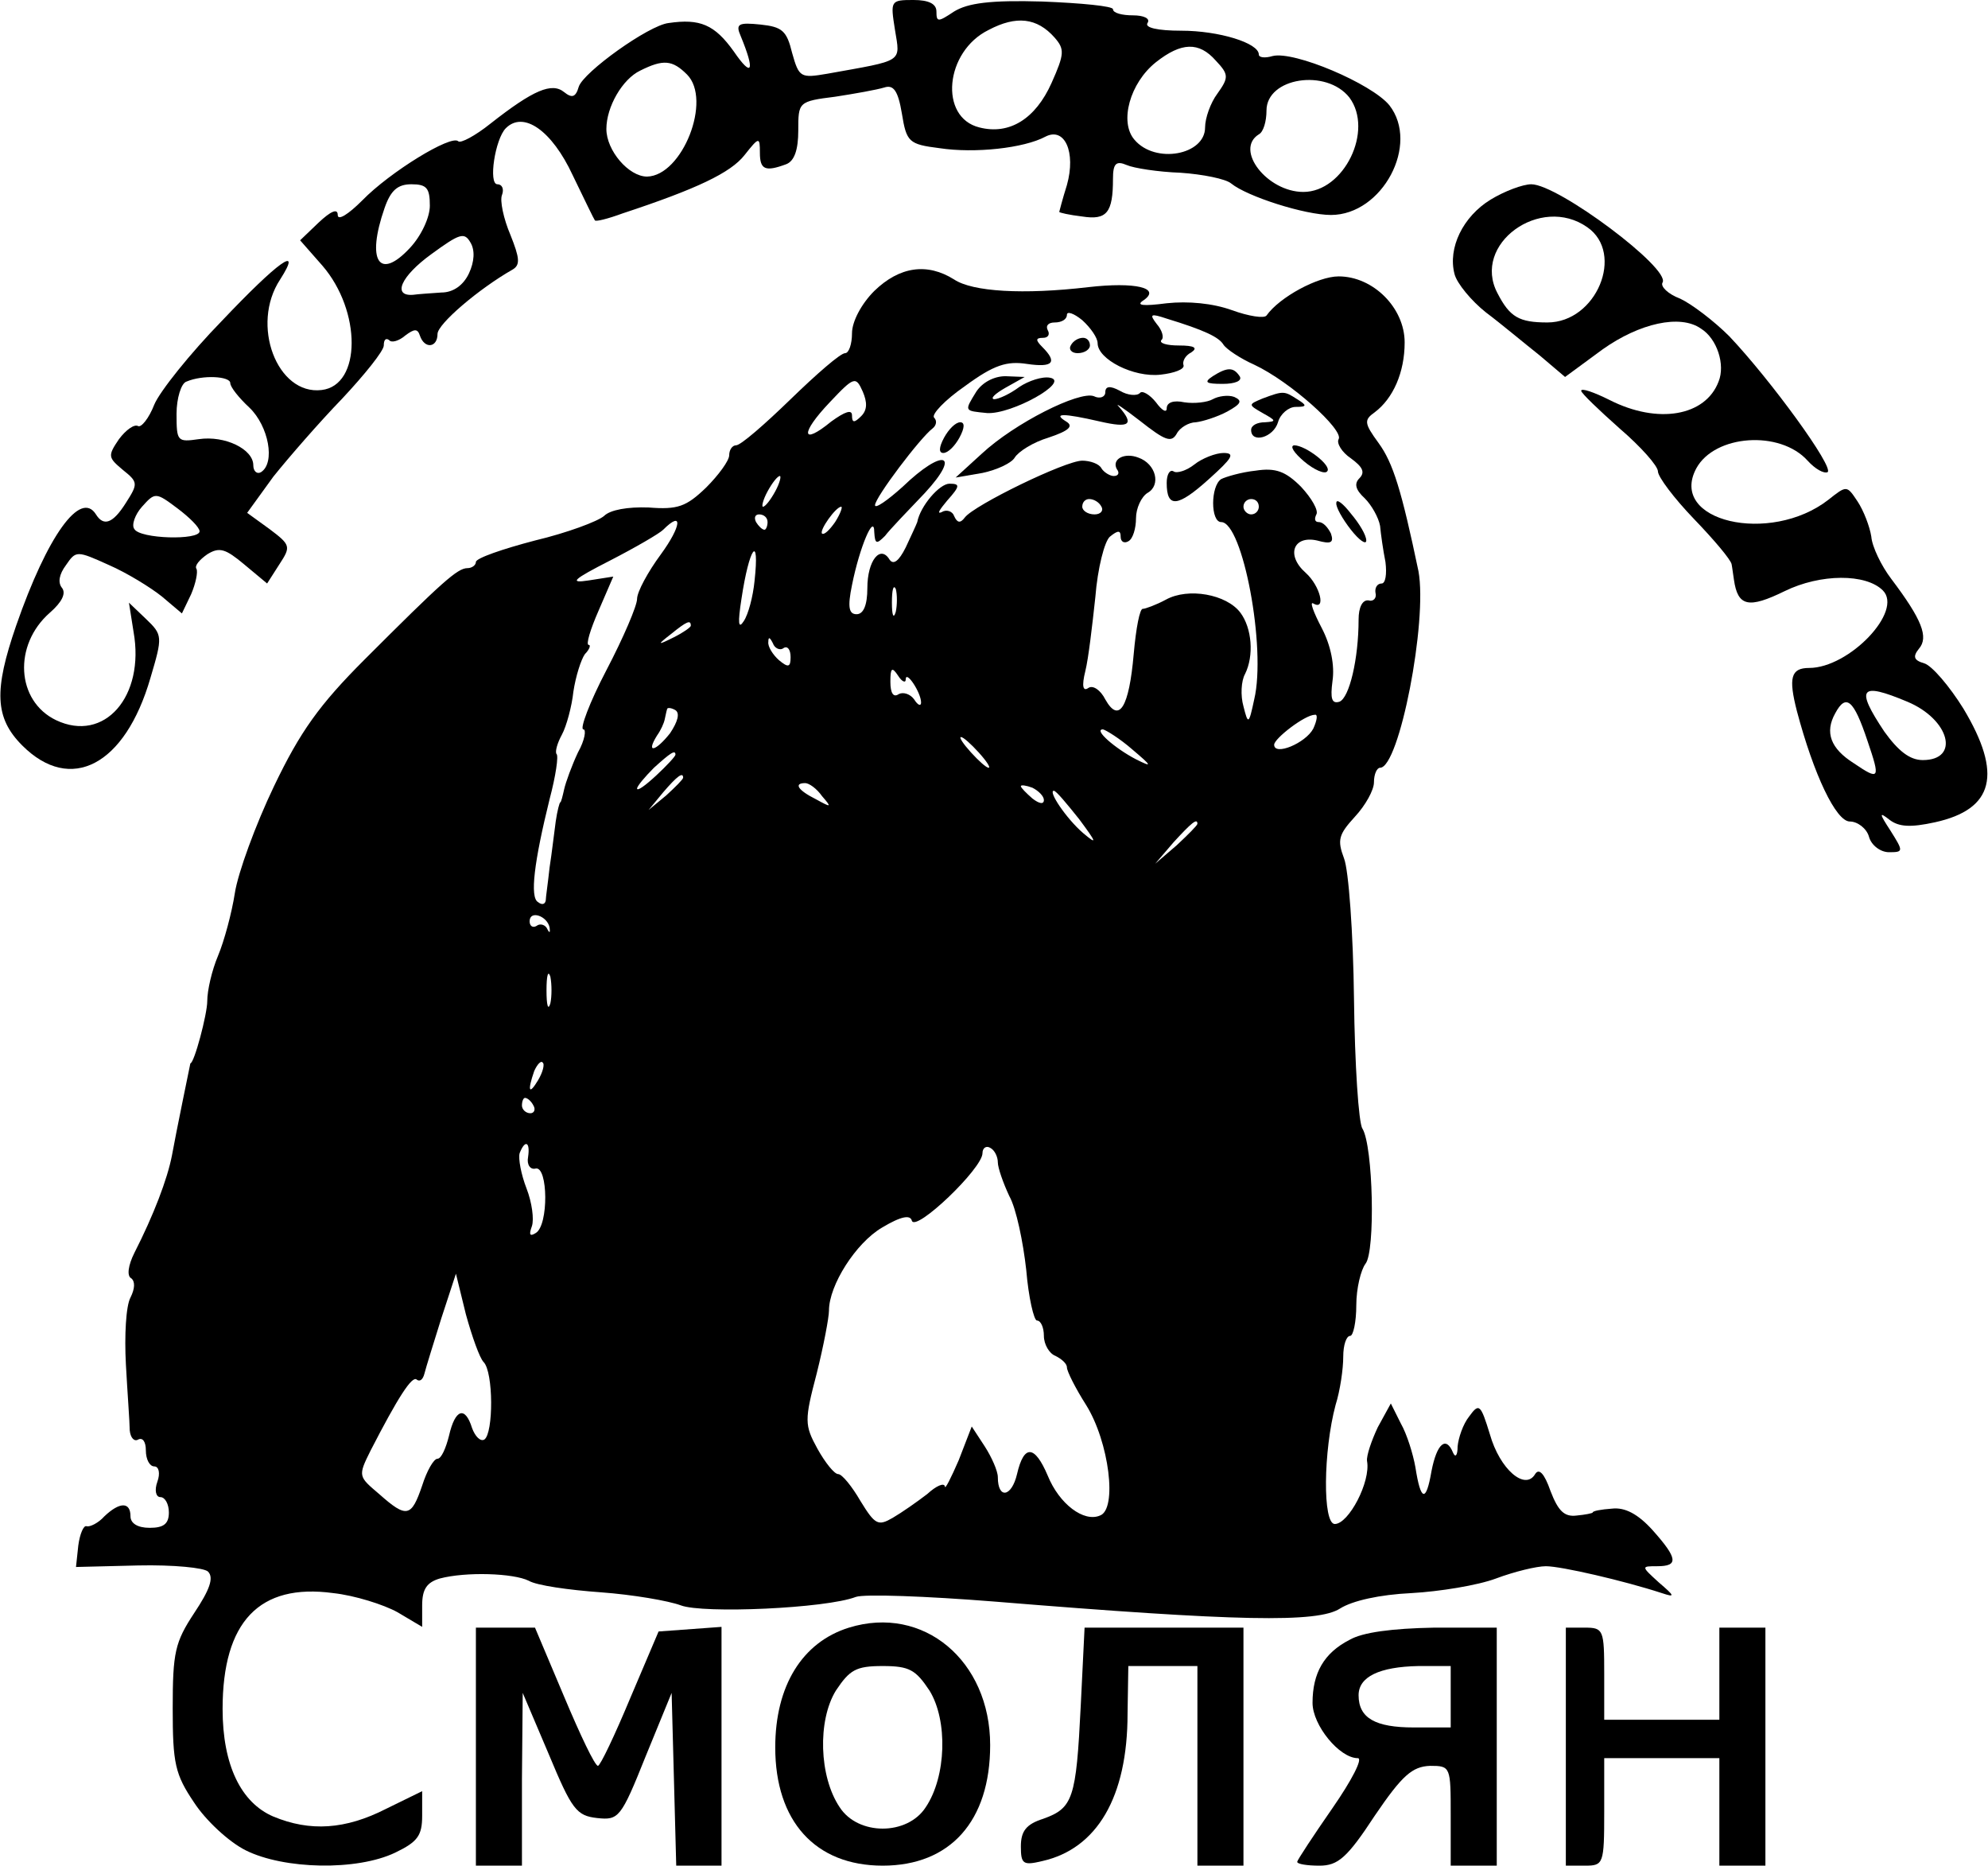
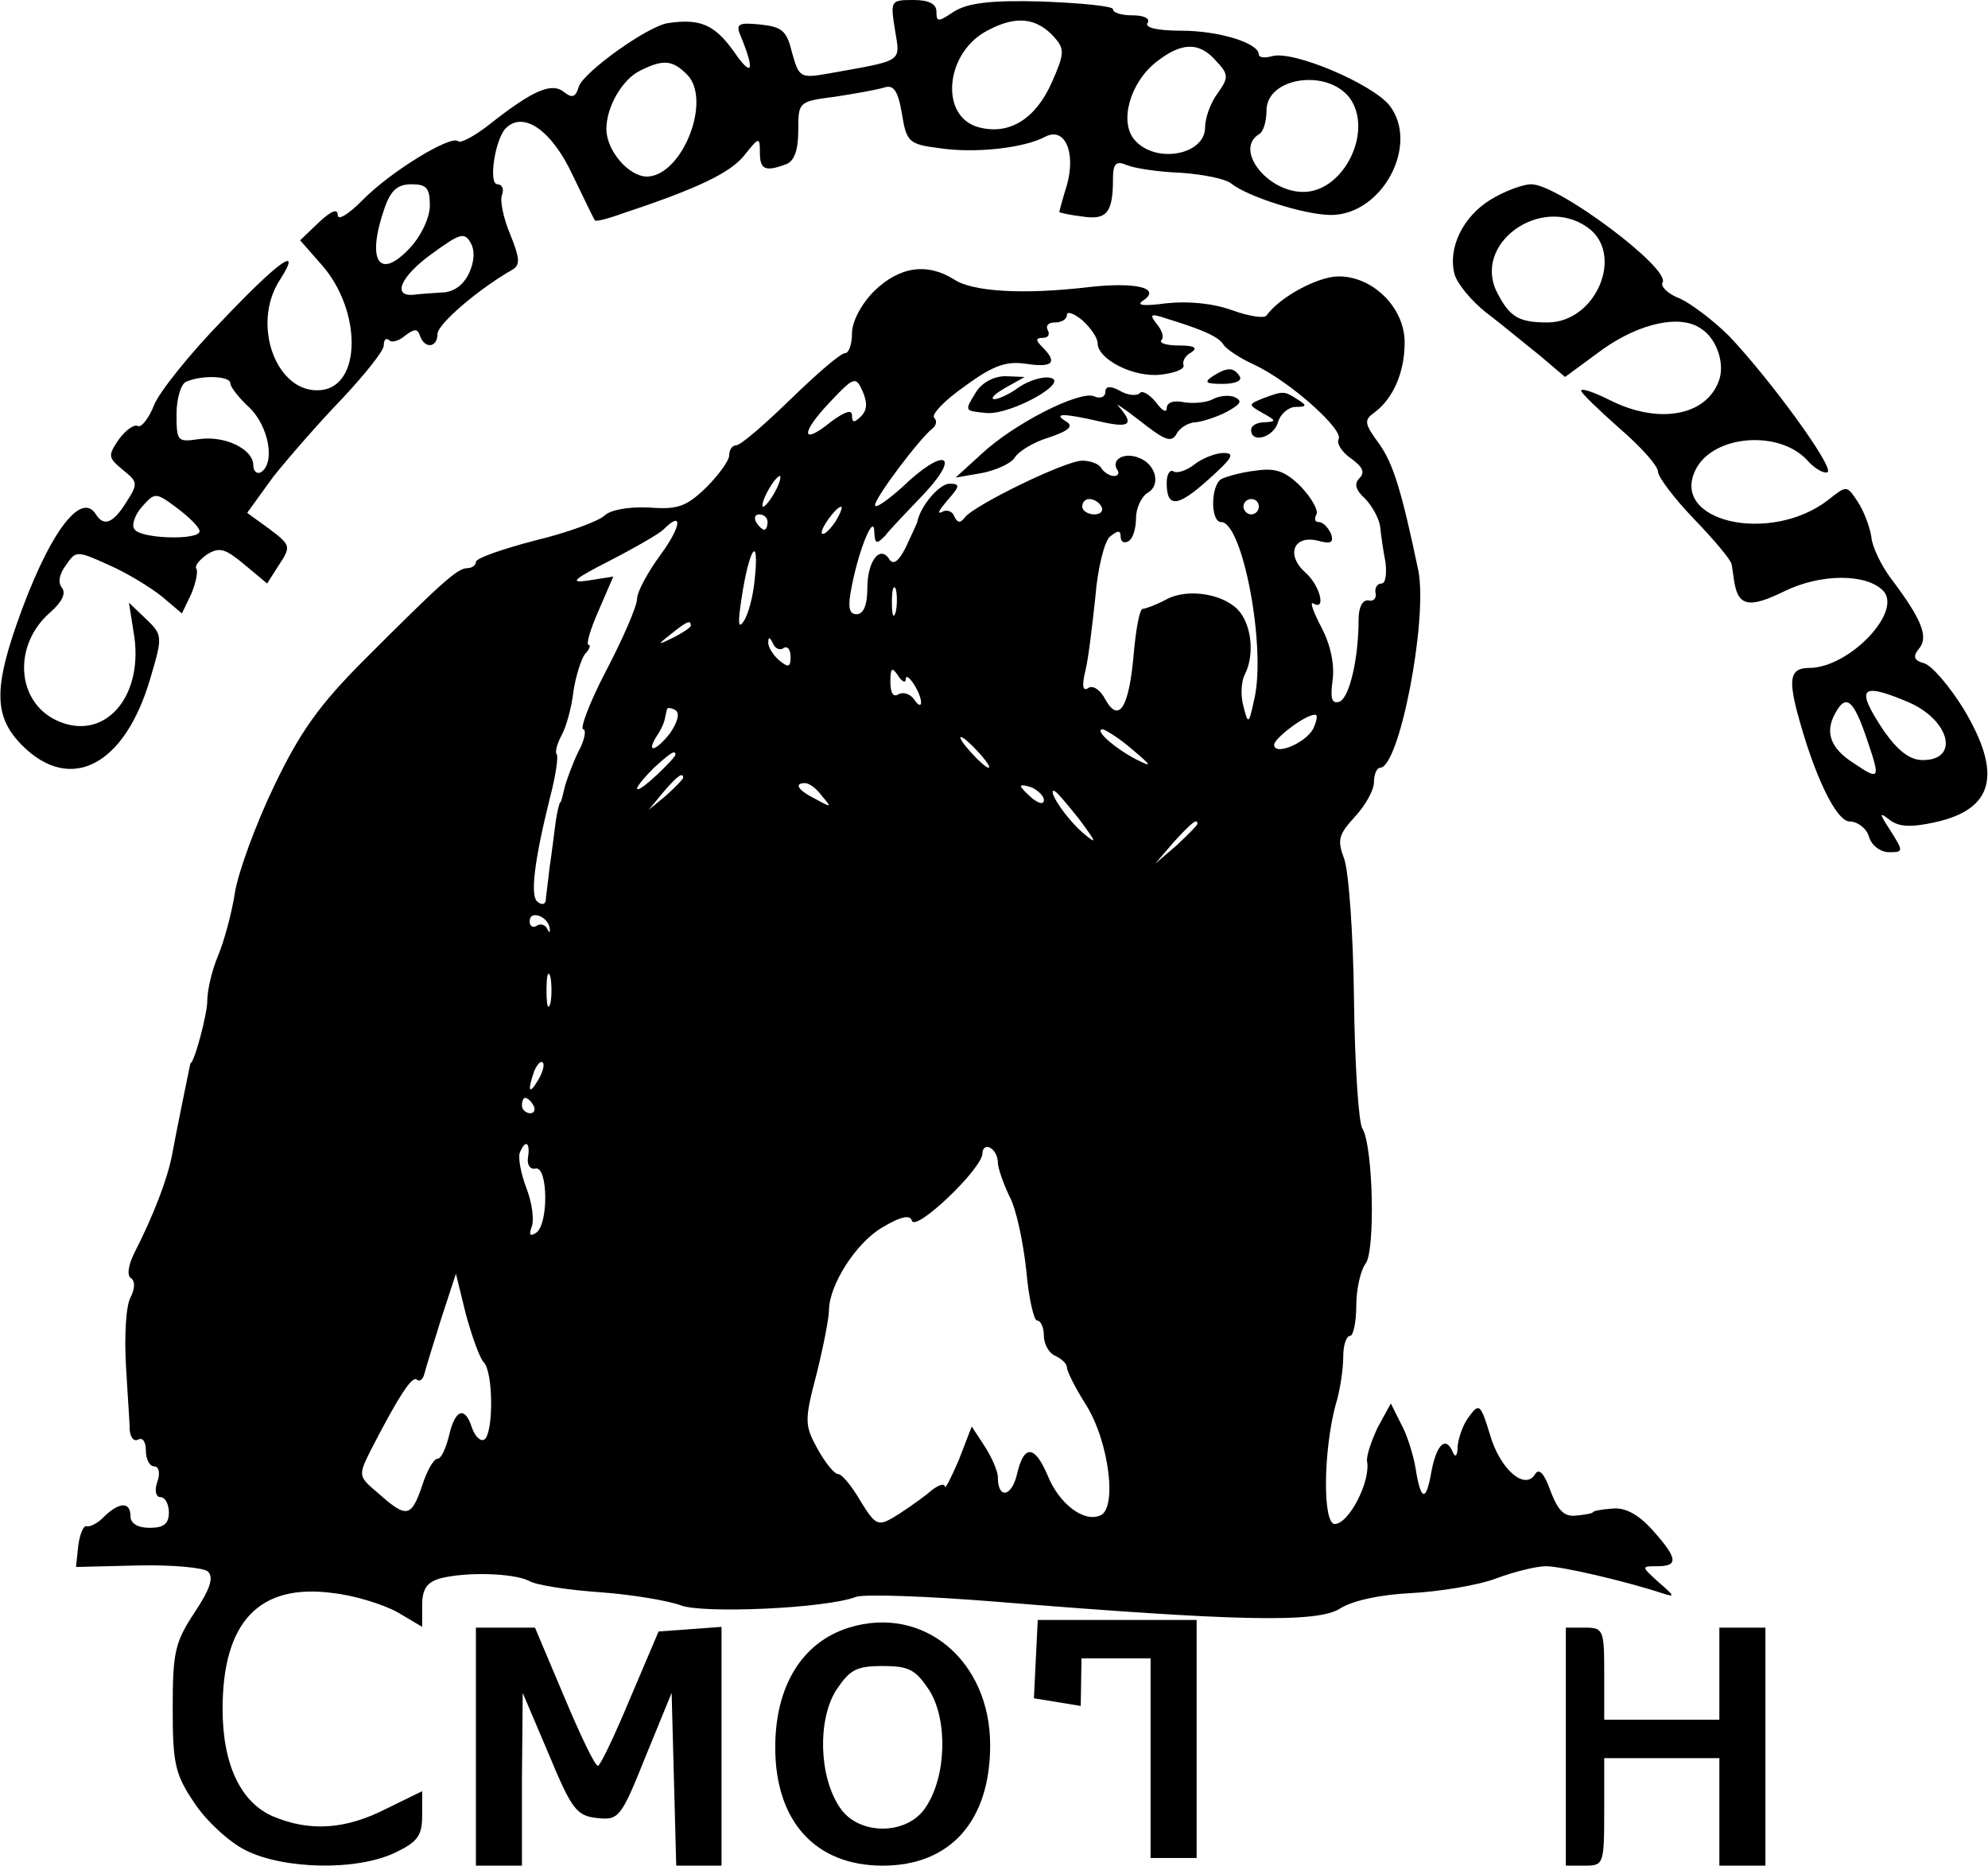
<svg xmlns="http://www.w3.org/2000/svg" version="1.0" width="259pt" height="243pt" viewBox="0 0 259 243" preserveAspectRatio="xMidYMid meet">
  <g transform="translate(0,243) scale(0.1,-0.1)" fill="#000000" stroke="none">
    <path d="M1166 2391 c7 -43 12 -39 -88 -57 -35 -6 -37 -5 -46 27 -7 29 -13 34 -41 37 -29 3 -33 1 -26 -15 19 -46 15 -55 -9 -20 -25 35 -44 43 -85 37 -26 -3 -111 -64 -117 -83 -4 -14 -9 -15 -19 -7 -16 13 -40 3 -96 -41 -20 -16 -39 -26 -42 -23 -9 9 -89 -40 -125 -77 -18 -18 -32 -27 -32 -19 0 9 -9 5 -25 -10 l-24 -23 29 -33 c51 -59 51 -156 -1 -162 -58 -7 -93 85 -54 144 30 47 -3 23 -76 -54 -41 -42 -81 -92 -88 -109 -7 -18 -17 -30 -21 -28 -5 3 -16 -5 -25 -17 -15 -22 -14 -24 5 -40 20 -16 20 -18 4 -43 -17 -27 -29 -31 -39 -15 -20 32 -63 -27 -104 -145 -29 -84 -28 -120 8 -156 63 -63 134 -26 167 88 16 54 16 56 -6 77 l-22 21 6 -38 c15 -84 -38 -145 -101 -115 -52 25 -56 98 -8 140 16 14 21 25 16 32 -6 7 -4 18 5 30 13 19 14 19 56 0 23 -10 54 -29 69 -41 l26 -22 12 25 c6 14 9 29 7 33 -3 4 4 12 14 19 16 10 24 7 48 -13 l30 -25 16 25 c15 23 15 25 -13 46 l-29 21 34 47 c20 25 60 71 90 102 29 31 54 62 54 69 0 8 3 10 7 7 3 -4 13 -1 21 6 12 9 16 9 19 0 6 -18 23 -16 23 2 0 13 54 59 98 84 10 6 9 15 -3 45 -9 21 -14 45 -11 52 3 8 0 14 -6 14 -12 0 -3 59 11 73 23 23 60 -3 87 -61 15 -31 28 -58 29 -59 1 -2 17 2 36 9 97 32 141 53 159 76 19 24 20 24 20 3 0 -22 7 -25 34 -15 11 4 16 19 16 44 0 37 0 38 48 44 26 4 54 9 64 12 12 4 18 -4 23 -34 6 -37 9 -40 49 -45 46 -7 110 0 138 15 25 13 40 -20 28 -63 -6 -19 -10 -35 -10 -35 0 -1 13 -4 30 -6 32 -5 40 5 40 49 0 20 4 24 18 18 9 -4 41 -9 70 -10 29 -2 59 -8 66 -14 21 -17 96 -41 130 -41 67 0 116 92 76 143 -23 28 -124 71 -152 64 -10 -3 -18 -2 -18 2 0 15 -52 31 -101 31 -31 0 -48 4 -44 10 4 6 -5 10 -19 10 -14 0 -26 3 -26 8 0 4 -41 8 -92 10 -68 2 -97 -2 -115 -13 -21 -14 -23 -14 -23 0 0 10 -10 15 -30 15 -30 0 -30 -1 -24 -39z m208 -10 c13 -15 13 -21 -4 -59 -21 -47 -55 -68 -94 -58 -53 13 -45 99 12 127 36 19 63 16 86 -10z m210 -30 c17 -18 17 -22 2 -43 -9 -12 -16 -32 -16 -44 0 -36 -65 -48 -92 -16 -20 23 -6 74 28 101 33 26 56 27 78 2z m-689 -18 c33 -33 -6 -132 -52 -133 -24 0 -53 34 -53 62 0 29 21 65 44 76 30 15 42 14 61 -5z m863 -30 c32 -43 -7 -123 -60 -123 -47 0 -90 55 -58 75 6 3 10 17 10 31 0 43 78 55 108 17z m-1198 -141 c0 -15 -11 -39 -26 -55 -40 -43 -57 -17 -33 52 8 23 17 31 35 31 20 0 24 -5 24 -28z m51 -88 c-7 -15 -20 -25 -36 -25 -14 -1 -30 -2 -37 -3 -27 -2 -16 24 24 53 37 27 43 29 51 15 6 -10 5 -25 -2 -40z m-311 -143 c0 -5 11 -19 25 -32 25 -24 34 -72 15 -84 -5 -3 -10 1 -10 9 0 21 -37 39 -71 34 -28 -4 -29 -3 -29 33 0 20 6 40 13 42 21 9 57 7 57 -2z m-40 -193 c0 -12 -78 -10 -85 3 -4 5 1 19 10 29 17 19 18 19 46 -2 16 -12 29 -25 29 -30z" />
    <path d="M1942 2170 c-36 -22 -56 -63 -47 -97 3 -12 22 -35 41 -50 20 -15 51 -41 70 -56 l33 -28 49 36 c48 34 101 46 128 27 21 -13 32 -47 23 -69 -17 -45 -79 -56 -142 -24 -20 10 -37 16 -37 12 0 -3 23 -25 50 -49 28 -24 50 -49 50 -56 0 -7 21 -35 47 -62 26 -27 48 -53 49 -59 1 -5 2 -14 3 -20 5 -35 19 -38 66 -15 47 23 106 23 128 1 27 -27 -44 -101 -96 -101 -24 0 -27 -13 -16 -56 22 -83 51 -144 69 -144 10 0 22 -9 25 -20 3 -11 15 -20 26 -20 19 0 19 1 2 28 -15 23 -15 25 -1 14 12 -9 27 -10 59 -3 77 17 88 63 37 148 -18 29 -41 56 -51 59 -14 4 -15 9 -7 19 13 15 4 38 -36 91 -13 17 -25 42 -26 55 -2 13 -10 34 -18 46 -14 21 -14 21 -38 2 -76 -59 -209 -28 -172 41 24 44 109 50 145 10 10 -11 21 -17 26 -15 9 6 -74 120 -128 177 -20 20 -49 42 -64 49 -16 6 -26 16 -23 21 11 18 -136 128 -171 128 -11 0 -35 -9 -53 -20z m126 -36 c49 -34 12 -124 -52 -124 -37 0 -49 7 -65 38 -34 64 56 129 117 86z m417 -618 c55 -23 69 -76 20 -76 -17 0 -32 12 -50 37 -38 57 -32 65 30 39z m-52 -51 c17 -50 16 -52 -18 -29 -30 19 -38 40 -24 65 14 26 24 18 42 -36z" />
    <path d="M1139 2051 c-17 -17 -29 -40 -29 -55 0 -14 -4 -26 -9 -26 -6 0 -37 -27 -71 -60 -34 -33 -65 -60 -71 -60 -5 0 -9 -6 -9 -13 0 -7 -14 -26 -30 -42 -26 -25 -37 -29 -75 -26 -27 1 -50 -3 -58 -11 -8 -7 -48 -22 -90 -32 -42 -11 -77 -23 -77 -28 0 -4 -5 -8 -11 -8 -13 0 -33 -18 -134 -119 -59 -59 -84 -94 -118 -165 -24 -50 -47 -113 -51 -139 -4 -26 -14 -63 -22 -82 -8 -19 -14 -45 -14 -59 0 -17 -17 -81 -22 -81 0 0 -19 -92 -24 -120 -6 -31 -24 -78 -49 -127 -8 -16 -10 -30 -4 -33 5 -4 5 -13 -1 -25 -6 -11 -8 -50 -6 -87 2 -37 5 -76 5 -86 1 -10 6 -15 11 -12 6 3 10 -3 10 -14 0 -12 5 -21 11 -21 6 0 8 -9 4 -20 -4 -11 -2 -20 4 -20 6 0 11 -9 11 -20 0 -15 -7 -20 -25 -20 -16 0 -25 6 -25 15 0 19 -14 19 -34 0 -8 -9 -19 -14 -23 -13 -4 2 -9 -10 -11 -25 l-3 -28 81 2 c46 1 86 -3 91 -8 8 -8 2 -24 -18 -54 -25 -38 -28 -51 -28 -124 0 -72 3 -86 28 -123 15 -23 45 -51 67 -62 50 -25 145 -27 195 -3 29 14 35 22 35 48 l0 32 -47 -23 c-53 -27 -99 -30 -147 -10 -42 18 -66 67 -66 140 0 114 48 164 144 151 28 -3 66 -15 84 -25 l32 -19 0 28 c0 21 6 30 23 35 34 9 96 7 116 -3 10 -6 52 -12 94 -15 41 -3 88 -11 104 -17 29 -11 189 -4 228 11 11 4 92 1 180 -6 318 -26 422 -28 451 -9 16 10 51 18 93 20 36 2 86 10 110 19 24 9 53 16 65 16 20 0 102 -19 151 -35 18 -6 17 -4 -4 14 -23 21 -23 21 -2 21 28 0 27 10 -6 47 -19 21 -36 30 -53 28 -14 -1 -25 -3 -25 -5 0 -1 -10 -3 -21 -4 -16 -2 -24 6 -34 32 -8 23 -15 30 -20 22 -13 -22 -46 6 -59 52 -12 39 -14 41 -27 23 -8 -10 -14 -28 -15 -39 0 -12 -3 -15 -6 -8 -9 22 -21 12 -28 -24 -7 -41 -14 -40 -21 5 -3 17 -11 43 -19 57 l-13 26 -17 -31 c-8 -17 -15 -37 -14 -44 5 -27 -24 -82 -42 -82 -16 0 -15 95 1 155 6 19 10 47 10 63 0 15 4 27 9 27 4 0 8 18 8 40 0 22 6 46 12 54 13 16 10 153 -4 176 -5 7 -10 84 -11 169 -1 86 -7 168 -13 183 -9 24 -7 31 14 54 14 15 25 35 25 45 0 11 4 19 8 19 25 0 62 191 50 256 -22 105 -33 141 -52 167 -19 26 -19 30 -5 40 24 18 39 52 39 91 0 45 -41 86 -86 86 -27 0 -77 -27 -94 -51 -3 -4 -23 -1 -45 7 -25 9 -57 12 -85 9 -31 -4 -41 -3 -30 4 23 16 -11 24 -72 17 -85 -10 -151 -6 -175 10 -35 22 -71 17 -104 -15z m291 -68 c0 -21 47 -45 82 -41 18 2 31 7 30 12 -2 5 2 13 10 17 9 6 4 9 -16 9 -16 0 -26 3 -23 7 4 3 1 13 -6 21 -10 13 -8 14 13 7 49 -15 68 -24 74 -34 4 -6 22 -18 40 -26 47 -22 117 -85 110 -97 -3 -5 4 -17 16 -25 15 -11 19 -18 11 -26 -7 -7 -5 -15 7 -26 9 -9 18 -25 20 -36 1 -11 4 -32 7 -47 2 -16 0 -28 -5 -28 -6 0 -9 -6 -8 -12 2 -7 -3 -12 -9 -10 -8 1 -13 -9 -13 -25 0 -51 -12 -102 -25 -107 -10 -3 -12 4 -9 27 3 20 -2 46 -14 69 -11 21 -16 35 -11 32 17 -10 9 23 -10 40 -26 23 -16 49 15 42 18 -5 22 -3 18 9 -4 8 -10 15 -16 15 -5 0 -6 4 -3 10 3 5 -6 21 -20 36 -20 20 -33 25 -59 21 -19 -2 -39 -8 -45 -11 -14 -9 -14 -56 0 -56 28 0 59 -164 43 -231 -7 -33 -8 -33 -14 -9 -4 14 -3 33 2 42 12 24 9 60 -6 80 -18 24 -68 33 -97 17 -13 -7 -27 -12 -30 -12 -4 1 -9 -25 -12 -59 -6 -69 -19 -91 -37 -59 -6 12 -16 19 -22 15 -7 -5 -9 2 -4 22 4 16 9 59 13 96 3 38 12 73 19 79 11 9 14 8 14 0 0 -7 5 -9 10 -6 6 3 10 17 10 30 0 13 7 28 15 33 18 10 11 38 -12 46 -18 7 -35 -2 -28 -15 4 -5 2 -9 -4 -9 -5 0 -13 5 -16 10 -3 6 -15 10 -25 10 -22 0 -141 -58 -153 -74 -6 -8 -10 -7 -14 2 -2 6 -10 9 -16 5 -7 -3 -3 3 7 15 17 19 17 22 3 22 -13 0 -38 -29 -42 -50 -1 -3 -8 -18 -15 -33 -9 -18 -16 -23 -21 -16 -12 20 -29 -1 -29 -37 0 -22 -5 -34 -14 -34 -10 0 -12 9 -6 38 10 50 29 94 29 69 1 -16 3 -16 14 -5 6 8 30 33 52 56 48 52 24 59 -29 8 -20 -18 -36 -29 -36 -24 0 10 59 88 75 100 5 4 6 10 2 14 -4 4 14 23 40 41 38 28 55 33 81 29 34 -5 40 2 20 22 -9 9 -9 12 1 12 7 0 9 5 6 10 -3 6 1 10 9 10 9 0 16 4 16 10 0 5 9 2 20 -7 11 -10 20 -23 20 -30z m-308 -95 c-9 -9 -12 -9 -12 1 0 8 -9 5 -27 -8 -39 -32 -41 -16 -2 25 32 34 34 34 43 14 6 -14 6 -24 -2 -32z m-112 -98 c-6 -11 -13 -20 -16 -20 -2 0 0 9 6 20 6 11 13 20 16 20 2 0 0 -9 -6 -20z m425 -20 c3 -5 -1 -10 -9 -10 -9 0 -16 5 -16 10 0 6 4 10 9 10 6 0 13 -4 16 -10z m205 0 c0 -5 -4 -10 -10 -10 -5 0 -10 5 -10 10 0 6 5 10 10 10 6 0 10 -4 10 -10z m-552 -20 c-7 -10 -14 -17 -17 -15 -4 4 18 35 25 35 2 0 -1 -9 -8 -20z m-88 0 c0 -5 -2 -10 -4 -10 -3 0 -8 5 -11 10 -3 6 -1 10 4 10 6 0 11 -4 11 -10z m-139 -42 c-17 -23 -31 -49 -31 -58 0 -9 -18 -51 -40 -93 -22 -42 -35 -77 -30 -77 4 0 2 -14 -7 -30 -8 -17 -16 -39 -18 -48 -2 -9 -4 -17 -5 -17 -1 0 -4 -11 -6 -25 -2 -14 -5 -41 -8 -60 -2 -19 -5 -39 -5 -43 -1 -5 -5 -6 -10 -2 -11 6 -5 53 15 134 8 30 12 57 9 59 -2 3 1 14 7 25 6 11 13 37 15 56 3 20 10 42 15 49 6 6 8 12 5 12 -4 0 2 20 13 45 l19 44 -32 -5 c-26 -4 -21 1 28 26 33 17 64 35 69 40 26 26 24 5 -3 -32z m122 -35 c-2 -20 -8 -43 -14 -52 -7 -11 -8 -3 -3 29 10 67 24 87 17 23z m184 -40 c-3 -10 -5 -4 -5 12 0 17 2 24 5 18 2 -7 2 -21 0 -30z m-267 -18 c0 -2 -10 -9 -22 -15 -22 -11 -22 -10 -4 4 21 17 26 19 26 11z m121 -29 c5 3 9 -2 9 -12 0 -13 -3 -14 -15 -4 -8 7 -15 18 -14 24 0 7 2 6 6 -2 2 -6 9 -10 14 -6z m159 -41 c0 13 20 -17 20 -30 0 -5 -4 -4 -9 4 -5 7 -14 10 -20 7 -7 -5 -11 1 -11 16 0 18 2 20 10 8 5 -8 10 -10 10 -5z m-307 -70 c-19 -24 -32 -27 -17 -3 5 7 9 16 10 21 1 4 2 10 3 13 0 3 6 2 11 -1 6 -4 3 -15 -7 -30z m838 6 c-10 -19 -51 -36 -51 -21 0 8 40 39 53 39 4 1 3 -7 -2 -18z m-236 -27 c26 -22 27 -24 5 -13 -27 14 -56 39 -43 39 4 -1 22 -12 38 -26z m-200 -4 c10 -11 16 -20 13 -20 -3 0 -13 9 -23 20 -10 11 -16 20 -13 20 3 0 13 -9 23 -20z m-395 -3 c0 -2 -11 -14 -25 -27 -14 -13 -25 -21 -25 -17 0 3 10 15 22 27 21 19 28 24 28 17z m10 -30 c0 -2 -10 -12 -22 -23 l-23 -19 19 23 c18 21 26 27 26 19z m181 -24 c13 -15 12 -15 -8 -4 -24 12 -29 21 -14 21 5 0 15 -7 22 -17z m289 -5 c0 -6 -6 -5 -15 2 -8 7 -15 14 -15 16 0 2 7 1 15 -2 8 -4 15 -11 15 -16z m46 -25 c23 -31 24 -34 5 -18 -22 19 -46 55 -38 55 3 0 17 -17 33 -37z m154 -6 c0 -2 -12 -14 -27 -28 l-28 -24 24 28 c23 25 31 32 31 24z m-844 -135 c1 -7 0 -8 -3 -2 -2 5 -9 8 -14 4 -5 -3 -9 0 -9 6 0 15 23 7 26 -8z m1 -99 c-3 -10 -5 -2 -5 17 0 19 2 27 5 18 2 -10 2 -26 0 -35z m-16 -100 c-12 -20 -14 -14 -5 12 4 9 9 14 11 11 3 -2 0 -13 -6 -23z m-6 -33 c3 -5 1 -10 -4 -10 -6 0 -11 5 -11 10 0 6 2 10 4 10 3 0 8 -4 11 -10z m-7 -67 c-2 -10 3 -17 10 -15 16 3 17 -74 0 -84 -8 -5 -9 -2 -5 9 3 9 0 31 -7 49 -7 18 -11 39 -9 46 7 18 14 15 11 -5z m612 -7 c0 -7 7 -27 15 -44 9 -16 18 -60 22 -96 3 -36 10 -66 14 -66 5 0 9 -9 9 -20 0 -11 7 -23 15 -26 8 -4 15 -10 15 -15 0 -5 11 -27 25 -49 30 -48 41 -136 18 -144 -21 -9 -53 15 -68 52 -17 40 -31 41 -40 2 -7 -30 -25 -33 -25 -4 0 8 -8 26 -17 40 l-17 26 -17 -44 c-10 -23 -18 -39 -18 -34 -1 5 -11 1 -23 -10 -13 -10 -33 -24 -45 -31 -19 -11 -23 -9 -42 22 -11 19 -24 35 -29 35 -5 0 -17 15 -27 33 -17 31 -17 37 -1 98 9 36 16 73 16 82 0 33 35 88 69 108 25 15 37 17 39 9 5 -15 92 68 92 88 0 7 5 10 10 7 6 -3 10 -12 10 -19z m-670 -260 c13 -13 13 -93 1 -101 -5 -3 -12 4 -16 15 -9 29 -22 25 -30 -10 -4 -16 -10 -30 -15 -30 -5 0 -14 -16 -20 -35 -14 -41 -20 -43 -56 -11 -27 23 -28 23 -11 57 35 68 54 98 60 92 4 -3 8 0 10 8 2 8 12 40 22 72 l19 58 13 -53 c8 -29 18 -57 23 -62z" />
-     <path d="M1395 1980 c-3 -5 1 -10 9 -10 9 0 16 5 16 10 0 6 -4 10 -9 10 -6 0 -13 -4 -16 -10z" />
    <path d="M1580 1940 c-12 -8 -9 -10 13 -10 16 0 26 4 22 10 -8 12 -16 12 -35 0z" />
    <path d="M1272 1920 c-16 -26 -16 -25 14 -28 32 -2 109 41 82 46 -10 2 -28 -4 -40 -12 -12 -9 -27 -16 -33 -16 -5 1 1 7 15 15 l25 14 -25 1 c-15 0 -30 -8 -38 -20z" />
    <path d="M1440 1919 c0 -6 -7 -9 -15 -5 -19 7 -103 -35 -146 -75 l-34 -31 35 6 c19 4 38 13 42 20 5 8 24 20 44 26 27 9 33 15 23 21 -18 11 -4 11 44 0 39 -9 45 -4 25 19 -7 7 5 -1 27 -18 33 -26 41 -29 48 -17 4 8 16 15 25 15 9 1 28 7 41 14 18 10 20 14 9 19 -8 3 -21 1 -28 -3 -7 -4 -24 -6 -37 -4 -14 3 -23 0 -23 -8 0 -6 -6 -3 -14 8 -8 10 -18 16 -21 12 -4 -4 -16 -3 -26 3 -13 7 -19 6 -19 -2z" />
    <path d="M1645 1911 c-19 -8 -19 -8 0 -19 18 -10 18 -11 3 -12 -10 0 -18 -4 -18 -10 0 -18 29 -10 35 10 3 11 14 20 23 20 15 0 15 2 2 10 -17 11 -18 11 -45 1z" />
-     <path d="M1230 1860 c-7 -13 -7 -20 -1 -20 6 0 15 9 21 20 7 13 7 20 1 20 -6 0 -15 -9 -21 -20z" />
-     <path d="M1699 1829 c13 -11 27 -17 30 -13 7 7 -28 34 -43 34 -6 -1 0 -10 13 -21z" />
    <path d="M1556 1825 c-10 -8 -23 -12 -27 -9 -5 3 -9 -4 -9 -15 0 -33 14 -32 55 5 30 27 35 34 19 34 -10 0 -28 -7 -38 -15z" />
-     <path d="M1741 1775 c-1 -5 8 -21 19 -35 11 -14 20 -20 20 -14 0 7 -9 22 -20 35 -10 13 -19 20 -19 14z" />
    <path d="M1106 310 c-61 -19 -96 -76 -96 -156 0 -96 52 -154 140 -154 88 0 140 58 140 157 0 110 -87 183 -184 153z m105 -82 c24 -39 22 -112 -5 -152 -24 -37 -88 -37 -112 0 -27 40 -29 113 -5 152 18 27 26 32 61 32 35 0 43 -5 61 -32z" />
    <path d="M620 155 l0 -155 30 0 30 0 0 113 1 112 34 -80 c30 -72 36 -80 63 -83 28 -3 31 0 63 80 l34 83 3 -112 3 -113 29 0 30 0 0 156 0 155 -41 -3 -41 -3 -37 -87 c-20 -48 -39 -88 -42 -88 -4 0 -23 40 -44 90 l-38 90 -38 0 -39 0 0 -155z" />
-     <path d="M1408 208 c-6 -121 -10 -133 -49 -147 -22 -7 -29 -16 -29 -36 0 -23 3 -25 28 -19 71 16 111 83 111 192 l1 62 45 0 45 0 0 -130 0 -130 30 0 30 0 0 155 0 155 -104 0 -103 0 -5 -102z" />
-     <path d="M1758 294 c-33 -17 -48 -43 -48 -82 0 -29 35 -72 59 -72 7 0 -8 -29 -33 -65 -25 -36 -46 -68 -46 -70 0 -3 13 -5 29 -5 24 0 36 10 72 65 36 53 49 64 72 65 27 0 27 -1 27 -65 l0 -65 30 0 30 0 0 155 0 155 -82 0 c-54 -1 -93 -6 -110 -16z m132 -74 l0 -40 -48 0 c-50 0 -72 12 -72 42 0 24 27 37 78 38 l42 0 0 -40z" />
+     <path d="M1408 208 l1 62 45 0 45 0 0 -130 0 -130 30 0 30 0 0 155 0 155 -104 0 -103 0 -5 -102z" />
    <path d="M2040 155 l0 -155 25 0 c24 0 25 2 25 70 l0 70 75 0 75 0 0 -70 0 -70 30 0 30 0 0 155 0 155 -30 0 -30 0 0 -60 0 -60 -75 0 -75 0 0 60 c0 57 -1 60 -25 60 l-25 0 0 -155z" />
  </g>
</svg>